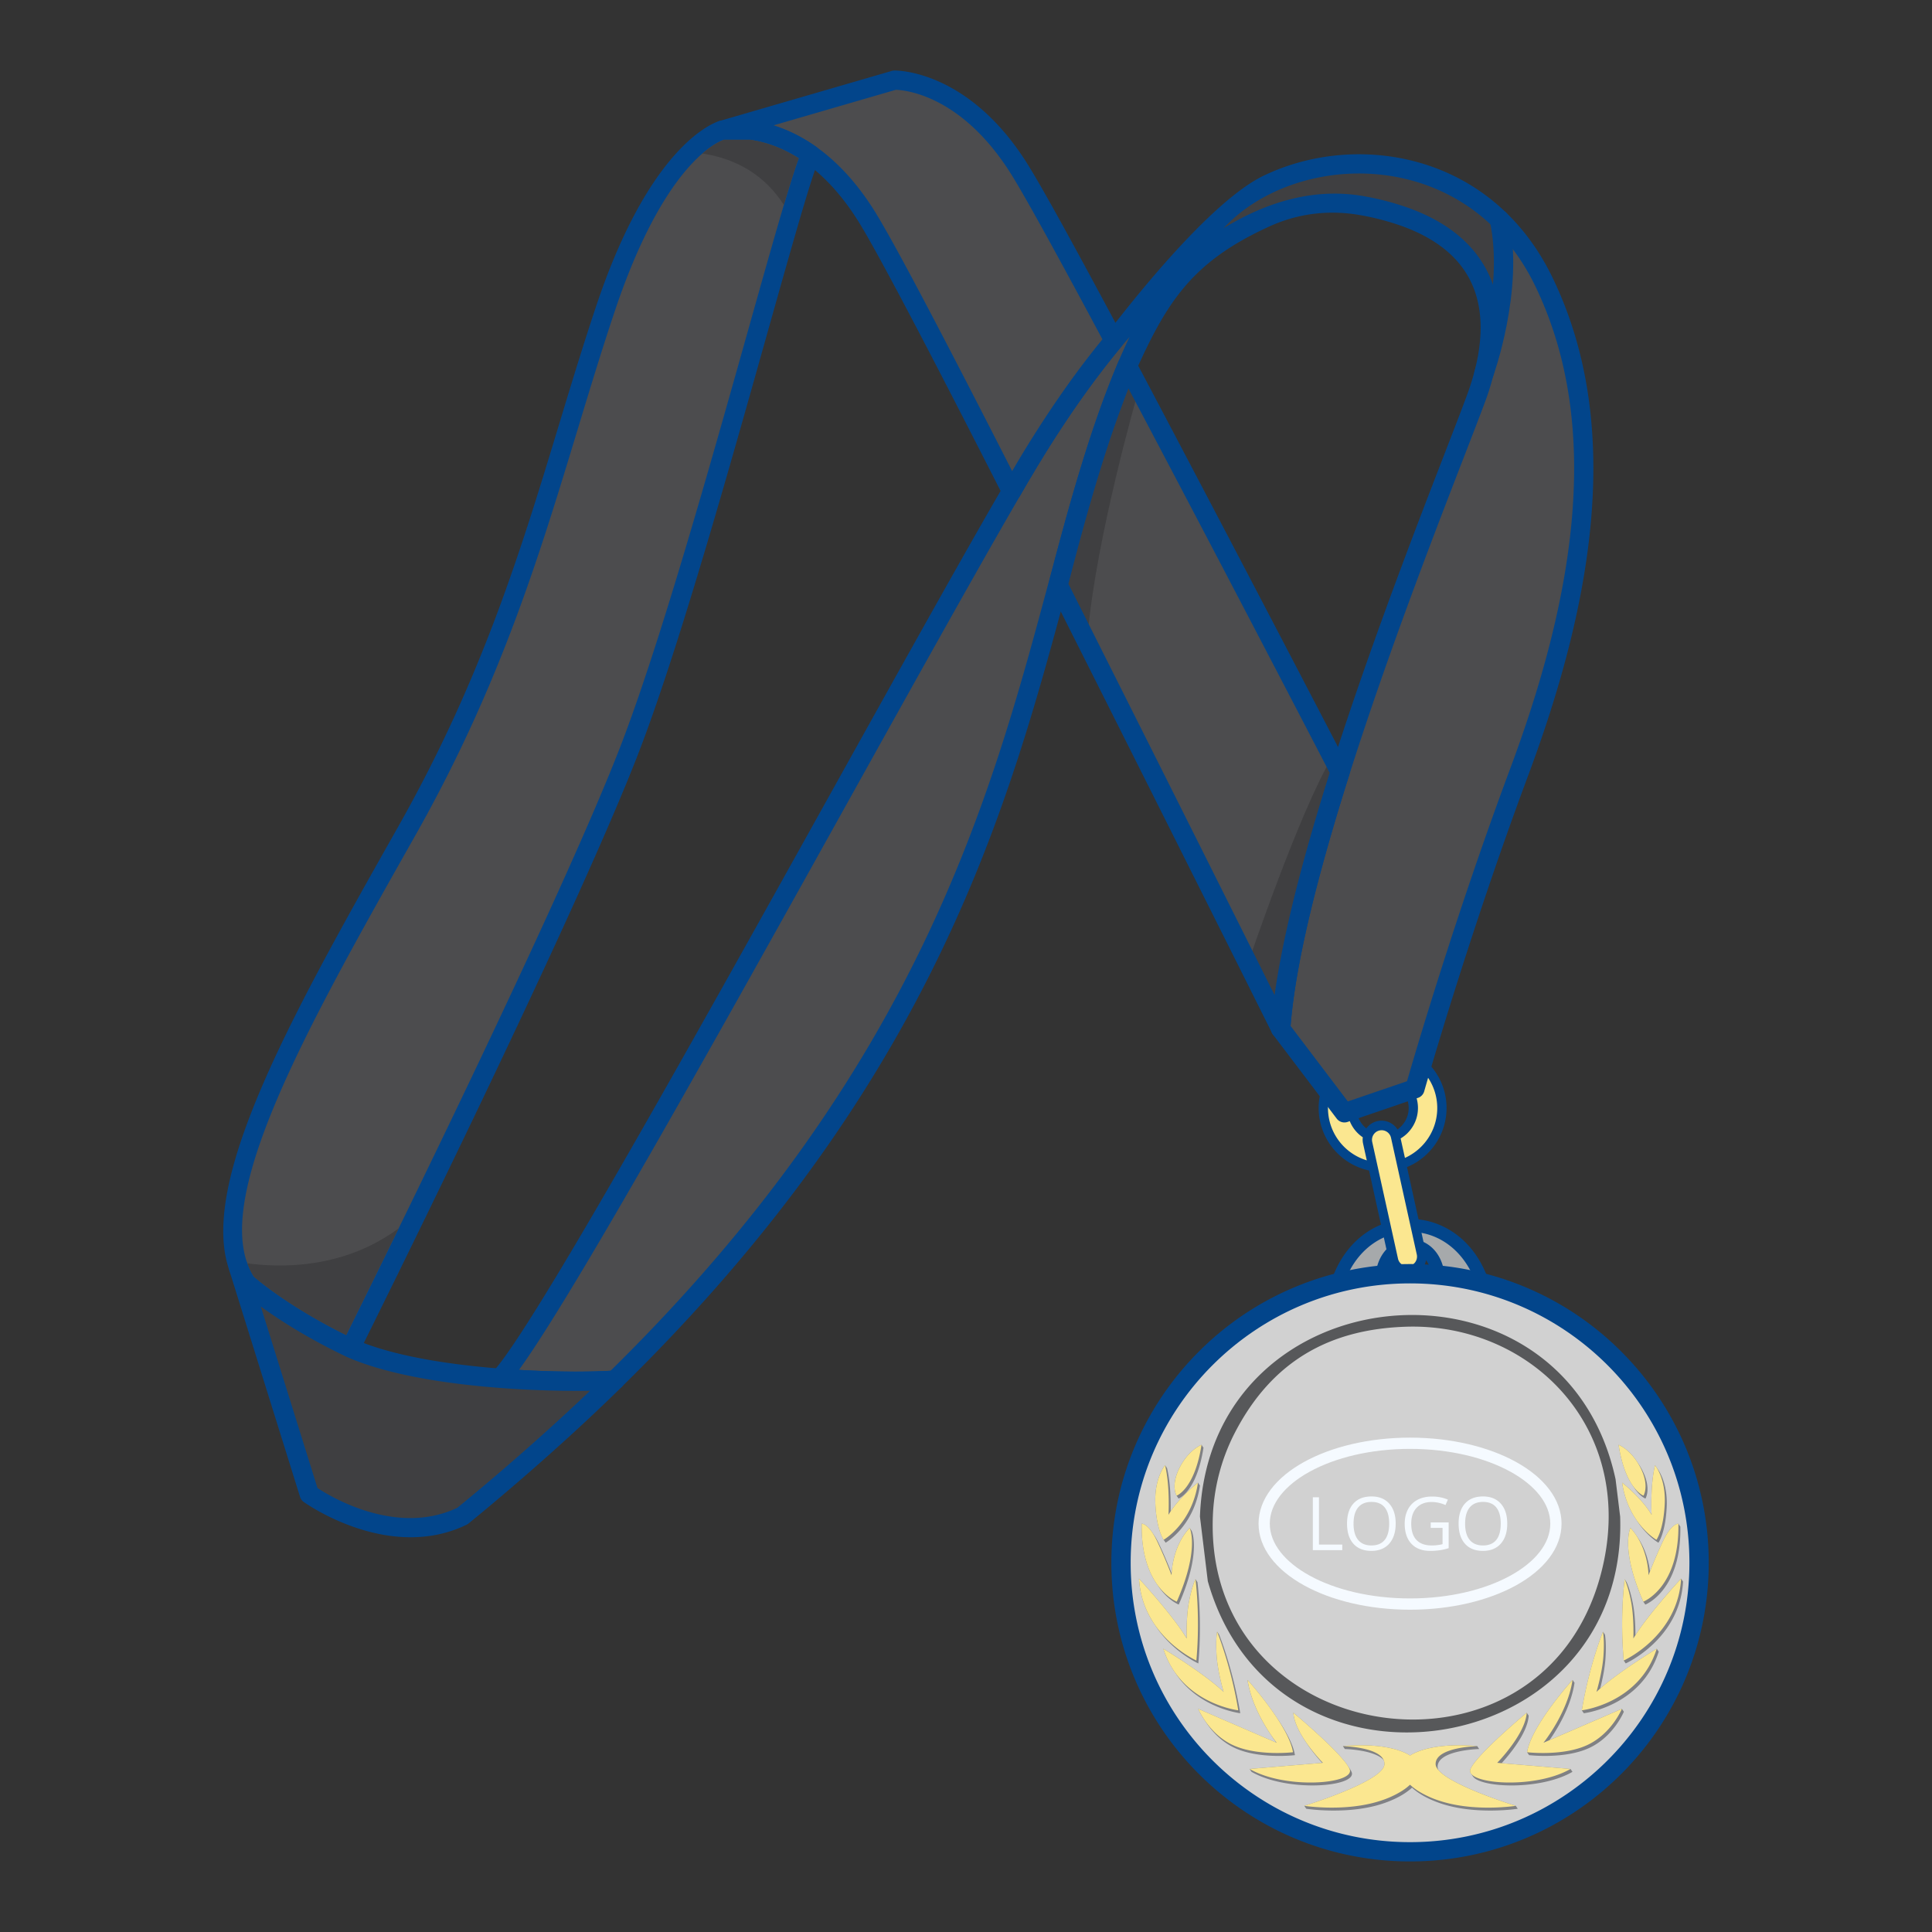
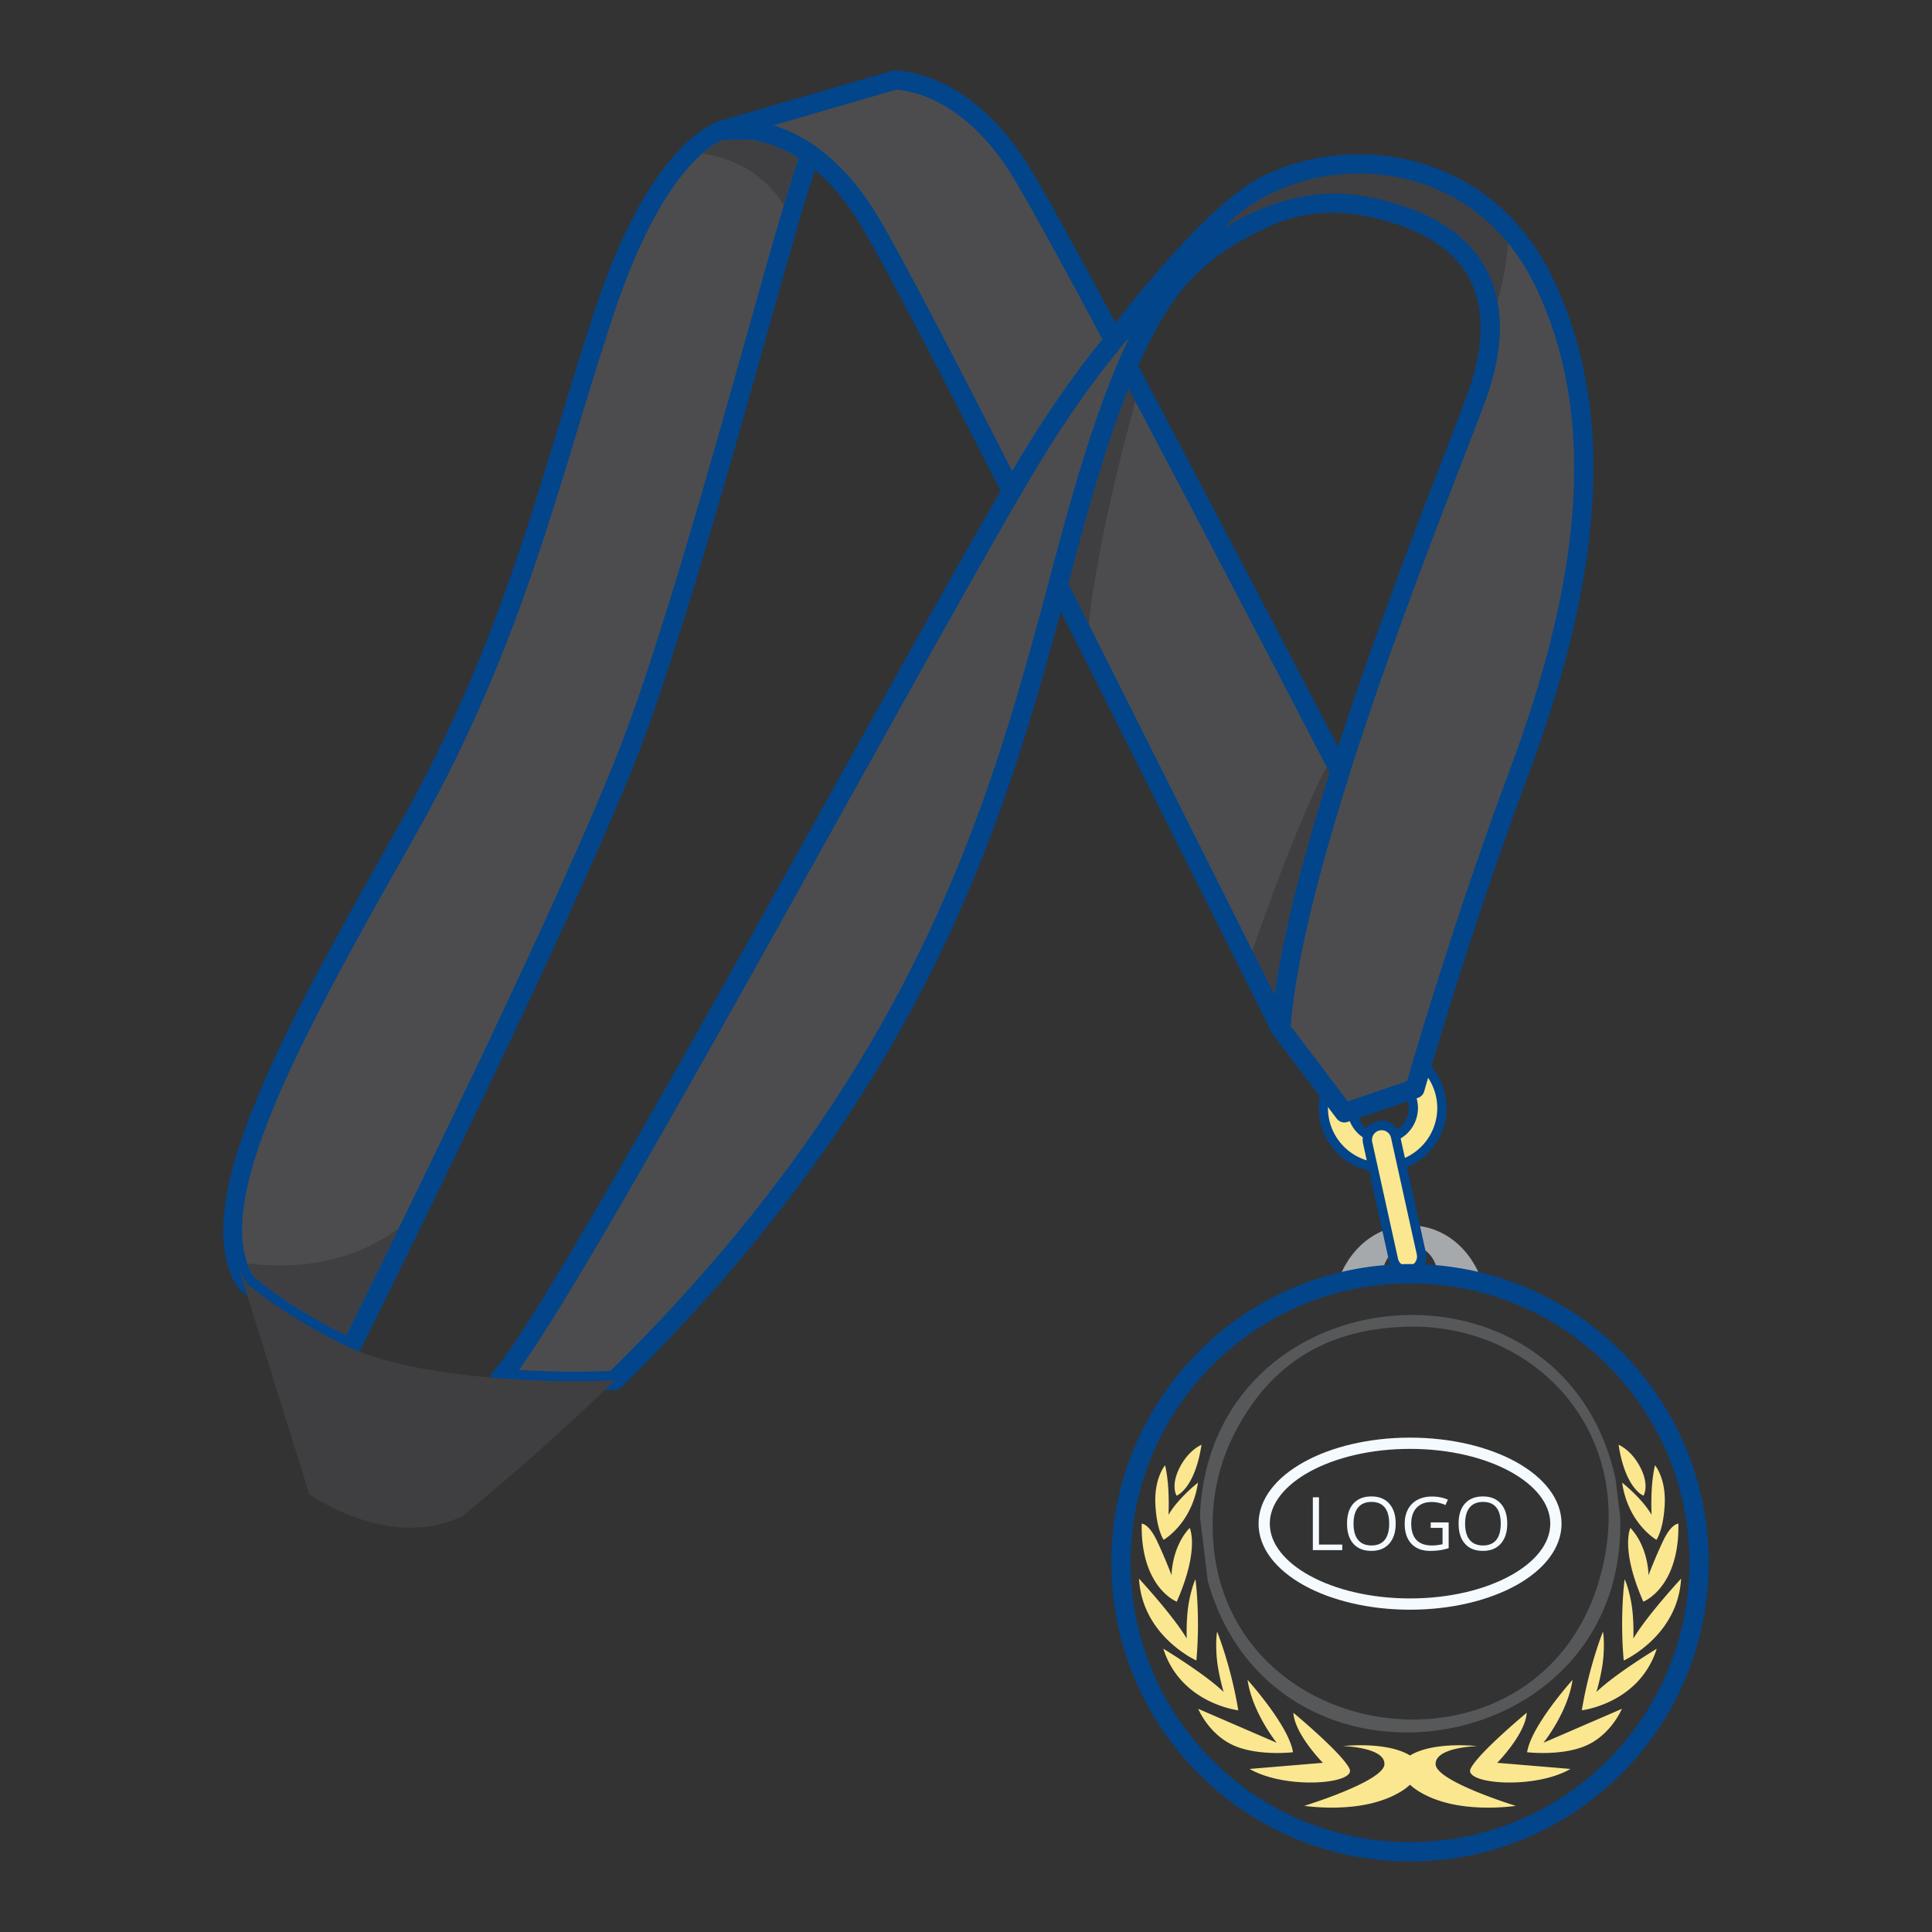
<svg xmlns="http://www.w3.org/2000/svg" id="Layer_1" version="1.1" viewBox="0 0 150 150">
  <rect x="0" y="0" width="150" height="150" fill="#333333" stroke="none" />
  <defs>
    <style>.st0{fill:#02458b}.st2{fill:#f5faff}.st4{fill:#4c4c4e}.st4,.st7,.st8{fill-rule:evenodd}.st7{fill:#fbe790}.st8{fill:#3f3f41}</style>
  </defs>
  <path d="m103.858 99.545-.008.058a22.34 22.34 0 0 1 3.446-.605c.347-3.072 4.01-3.072 4.358 0a22.34 22.34 0 0 1 3.446.605l-.008-.058c-2.034-5.876-9.201-5.876-11.235 0Z" style="fill:#a6a9ab;fill-rule:evenodd" />
-   <path class="st0" d="m103.356 99.538.008-.058a.558.558 0 0 1 .023-.098c.579-1.673 1.553-2.905 2.711-3.693 1.03-.701 2.204-1.052 3.377-1.052s2.347.351 3.377 1.052c1.153.784 2.123 2.009 2.703 3.672a.507.507 0 0 1 .031.119l.008.058a.498.498 0 0 1-.617.546 22.065 22.065 0 0 0-3.342-.589.5.5 0 0 1-.477-.444c-.096-.845-.479-1.4-.956-1.668a1.488 1.488 0 0 0-1.454 0c-.477.268-.861.822-.956 1.668a.5.5 0 0 1-.449.441 22.06 22.06 0 0 0-3.35.587.499.499 0 0 1-.637-.541Zm1.305-.638a22.26 22.26 0 0 1 2.205-.358c.209-.984.743-1.662 1.395-2.028.379-.213.797-.32 1.215-.32s.835.107 1.215.32c.652.366 1.187 1.044 1.395 2.028a23.602 23.602 0 0 1 2.204.358c-.505-1.048-1.202-1.843-2-2.386-.858-.584-1.837-.876-2.815-.876s-1.957.292-2.815.876c-.798.543-1.495 1.338-2 2.386Z" />
  <path d="M106.292 90.877a4.951 4.951 0 0 1-2.457-1.342 4.953 4.953 0 0 1-1.454-3.51c0-1.294.502-2.527 1.396-3.448l.047-.052.011-.011c.933-.933 2.19-1.454 3.51-1.454s2.573.52 3.505 1.452l.003.003c.933.933 1.456 2.188 1.456 3.509s-.521 2.578-1.456 3.51a4.997 4.997 0 0 1-1.615 1.079l1.47 6.654a1.472 1.472 0 0 1-1.117 1.749 1.472 1.472 0 0 1-1.748-1.117l-1.551-7.024Zm-.21-3.27c.204-.278.505-.486.865-.566a1.476 1.476 0 0 1 1.555.648 2.03 2.03 0 0 0 .206-.164l.068-.068c.381-.381.593-.892.593-1.431s-.209-1.051-.59-1.432l-.003-.003a2.029 2.029 0 0 0-2.871.011l-.03.029a2.016 2.016 0 0 0-.554 1.395 2.016 2.016 0 0 0 .762 1.582Z" style="fill-rule:evenodd;fill:#02458b" />
  <path class="st7" d="M110.005 97.424a.748.748 0 0 1-1.46.322l-2.012-9.111a.748.748 0 0 1 1.46-.322l2.012 9.111Z" />
  <path class="st7" d="M108.747 88.387c.197-.117.378-.258.539-.418v-.003c.496-.496.804-1.183.804-1.941s-.306-1.446-.801-1.941l-.003-.003c-.494-.494-1.181-.801-1.941-.801s-1.444.308-1.941.804l-.037.035a2.734 2.734 0 0 0-.767 1.906 2.74 2.74 0 0 0 1.207 2.274c-.02.16-.013.326.023.492l.287 1.299a4.246 4.246 0 0 1-1.817-7.018l.043-.047c.768-.768 1.829-1.243 3.001-1.243s2.227.475 2.996 1.242l.003.003c.77.771 1.245 1.831 1.245 3s-.475 2.233-1.244 3c-.363.362-.791.66-1.265.873l-.334-1.511Z" />
  <path class="st4" d="m104.377 86.399 5.476-1.872s3.395-11.977 8.086-24.557c4.69-12.579 7.534-26.501 1.926-38.094s-19.745-11.121-25.636-4.43c-16.953 19.259-6.931 50.934-46.496 89.707-1.641.12-5.105.148-8.909-.146 4.813-5.236 31.382-54.761 40.607-70.397 7.217-12.233 16.765-22.414 26.424-20.624 9.66 1.79 11.375 7.832 8.727 14.993-2.648 7.16-14.165 35.033-15.152 48.896l4.947 6.523Z" />
  <path class="st8" d="M117.118 17.774c-6.585-7.242-17.807-6.101-22.889-.327a35.317 35.317 0 0 0-2.746 3.559l.028.223c4.559-3.969 9.437-6.151 14.344-5.242 6.919 1.282 9.762 4.746 9.845 9.24.675-1.964 1.452-4.812 1.419-7.454Z" />
  <path class="st0" d="m104.645 85.516 4.596-1.571c.611-2.117 3.77-12.896 7.998-24.236 2.325-6.235 4.192-12.798 4.781-19.224.584-6.375-.089-12.622-2.828-18.285-1.012-2.092-2.314-3.772-3.797-5.078-2.423-2.133-5.337-3.268-8.265-3.569-2.937-.302-5.89.233-8.381 1.438-1.439.696-2.722 1.617-3.757 2.73 3.555-2.168 7.258-3.163 10.999-2.47a21.09 21.09 0 0 1 3.475.931c2.947 1.09 4.871 2.734 5.945 4.768 1.071 2.03 1.276 4.419.796 7.012a20.013 20.013 0 0 1-.92 3.274c-.347.939-.927 2.436-1.633 4.262-4.06 10.492-12.505 32.321-13.453 44.155l4.445 5.862Zm5.449-.28-5.476 1.872a.751.751 0 0 1-.835-.258l-4.911-6.476a.745.745 0 0 1-.188-.551c.853-11.984 9.457-34.219 13.575-44.862.666-1.721 1.21-3.127 1.621-4.239.387-1.046.676-2.06.856-3.027.42-2.269.255-4.331-.65-6.046-.902-1.71-2.562-3.107-5.136-4.059a19.61 19.61 0 0 0-3.229-.867c-2.396-.444-4.839-.201-7.161.857-6.258 2.852-8.129 6.085-10.814 12.217-2.053 4.688-3.314 9.969-4.83 15.612-4.639 17.271-10.323 38.431-34.658 62.279a.744.744 0 0 1-.472.213c-.916.068-2.406.106-4.219.077a79.539 79.539 0 0 1-4.798-.221.75.75 0 0 1-.483-1.269c3.12-3.418 15.596-25.832 26.404-45.251 5.701-10.242 10.94-19.656 14.096-25.005 3.2-5.424 13.557-19.802 19.311-22.586 2.733-1.322 5.968-1.909 9.184-1.578 3.225.331 6.433 1.581 9.103 3.932 1.625 1.43 3.049 3.268 4.154 5.553 2.868 5.93 3.577 12.441 2.969 19.07-.603 6.578-2.503 13.267-4.869 19.61-4.67 12.523-8.055 24.466-8.065 24.501a.753.753 0 0 1-.48.504ZM81.468 45.022c1.862-6.929 3.555-13.235 6.225-18.855-2.728 3.164-5.293 6.885-7.618 10.826-3.191 5.409-8.405 14.777-14.079 24.97-10.015 17.994-21.457 38.552-25.703 44.395 1.179.069 2.293.109 3.296.125a53.09 53.09 0 0 0 3.816-.057C71.278 82.945 76.887 62.07 81.466 45.023Z" />
-   <path d="M115.207 29.005s2.382-6.535 1.2-11.967" style="fill:none;stroke:#02458b;stroke-linecap:round;stroke-linejoin:round;stroke-width:1.5px" />
  <path class="st4" d="M99.43 79.876s-9.189-18.412-17.272-34.458c1.875-7.343 3.457-12.446 5.361-17.036a4732.006 4732.006 0 0 1 16.526 31.554c-2.348 7.4-4.24 14.68-4.615 19.941ZM78.538 38.14c-4.98-9.793-9.363-18.228-11.111-21.103-5.042-8.292-11.325-6.935-11.325-6.935l13.342-3.879s5.274-.155 9.696 6.904c1.22 1.947 3.984 7.005 7.346 13.306-2.521 3.031-4.893 6.511-7.056 10.177-.296.501-.593 1.012-.892 1.529Z" />
  <path class="st8" d="m84.396 49.864-2.037-4.047 1.887-7.126 2.908-9.414 1.17 1.288s-3.233 11.184-3.874 18.727c-.017.205-.035.394-.054.572Zm19.043 8.903.337.649-1.356 5.898c-1.176 4.125-2.12 8.059-2.633 11.451l-.452 1.965-2.441-3.932s4.01-11.867 6.545-16.031Z" />
  <path class="st0" d="M98.737 80.159c-.518-1.037-9.114-18.258-17.247-34.405a.748.748 0 0 1-.057-.521c.937-3.676 1.805-6.799 2.68-9.589.874-2.788 1.754-5.233 2.715-7.55a.748.748 0 0 1 1.362-.046 5108.447 5108.447 0 0 1 16.521 31.544.748.748 0 0 1 .048.568c-1.174 3.708-2.232 7.364-3.034 10.72-.802 3.357-1.362 6.452-1.547 9.048a.75.75 0 0 1-1.441.23ZM82.953 45.333A11966.174 11966.174 0 0 1 98.958 77.26c.286-2.056.739-4.325 1.312-6.725.802-3.358 1.831-6.938 2.966-10.532-2.23-4.3-5.342-10.272-8.48-16.264a4071.972 4071.972 0 0 0-7.145-13.582 91.467 91.467 0 0 0-2.069 5.933c-.839 2.678-1.68 5.693-2.589 9.243Zm-5.082-6.853c-2.687-5.282-5.182-10.137-7.161-13.895-1.749-3.322-3.125-5.851-3.92-7.159-4.769-7.84-10.525-6.594-10.541-6.591a.746.746 0 0 1-.355-1.45l13.342-3.879a.785.785 0 0 1 .207-.03c.266-.004 5.788.005 10.33 7.256.632 1.009 1.635 2.77 2.893 5.056a751.845 751.845 0 0 1 4.48 8.295.747.747 0 0 1-.099.846 67.387 67.387 0 0 0-3.516 4.648 88.315 88.315 0 0 0-3.456 5.415c-.309.488-.599 1.021-.889 1.523a.748.748 0 0 1-1.315-.036Zm-5.837-14.592c1.88 3.571 4.141 7.962 6.549 12.69l.202-.347a89.717 89.717 0 0 1 3.514-5.503 69.746 69.746 0 0 1 3.292-4.383 716.38 716.38 0 0 0-4.238-7.836c-1.269-2.306-2.259-4.048-2.846-4.985-3.861-6.164-8.272-6.532-8.959-6.551l-9.505 2.763c2.358.731 5.371 2.553 8.022 6.913v.003c.831 1.368 2.222 3.919 3.969 7.237Z" />
  <path class="st4" d="M56.102 10.103s-4.83 1.142-9.079 13.819c-4.249 12.677-6.814 25.321-15.414 40.552-8.6 15.231-16.456 29.128-12.485 35.128 0 0 2.78 2.525 8.092 5.057 0 0 16.327-32.771 21.58-46.255 5.085-13.055 12.576-43.002 14.138-46.397-1.754-1.244-3.398-1.732-4.635-1.903h-2.197Z" />
  <path class="st0" d="M56.206 10.853c-.636.217-4.687 2.006-8.474 13.306-1.03 3.072-1.955 6.122-2.89 9.206-2.958 9.753-6.021 19.854-12.583 31.476l-.053.093c-8.427 14.924-16.104 28.534-12.502 34.184.462.401 2.883 2.416 7.171 4.542 2.332-4.699 16.423-33.204 21.223-45.526 3.055-7.844 7.001-21.88 9.988-32.506 1.756-6.246 3.183-11.321 3.928-13.338a10.352 10.352 0 0 0-1.626-.847 9.105 9.105 0 0 0-2.13-.59h-2.052Zm-9.892 12.832C50.399 11.497 55.202 9.602 55.84 9.4a.738.738 0 0 1 .262-.047h2.197l.103.009c.735.102 1.605.308 2.555.698.763.314 1.577.746 2.411 1.337a.75.75 0 0 1 .246.92c-.591 1.285-2.133 6.771-4.086 13.715-2.993 10.648-6.947 24.713-10.035 32.641-5.225 13.415-21.266 45.637-21.598 46.304l-.002.004a.75.75 0 0 1-.999.355c-5.047-2.405-7.872-4.828-8.229-5.142a.74.74 0 0 1-.165-.178c-4.215-6.367 3.709-20.412 12.406-35.816l.052-.094c6.48-11.474 9.52-21.497 12.454-31.174.943-3.112 1.877-6.189 2.902-9.247Z" />
  <path class="st8" d="m18.498 98.34 5.515 17.662s6.193 4.462 11.886 1.706c0 0 6.127-4.932 11.841-10.554-3.396.249-14.664.106-20.525-2.494-5.312-2.532-8.092-5.057-8.092-5.057a5.795 5.795 0 0 1-.624-1.262h-.001Z" />
-   <path class="st0" d="m20.25 101.439 4.4 14.092c1.068.702 6.156 3.754 10.851 1.536.647-.524 5.43-4.425 10.312-9.088-2.513.042-6.284-.063-10.015-.516-3.253-.395-6.492-1.057-8.884-2.118l-.02-.009c-3.036-1.447-5.269-2.9-6.643-3.897Zm3.048 14.786-5.515-17.662a.747.747 0 0 1 .688-.97h.067a.75.75 0 0 1 .668.499c.071.2.152.392.241.573.076.154.16.304.252.449.472.41 3.121 2.62 7.839 4.868 2.241.99 5.322 1.614 8.436 1.992 4.822.586 9.689.579 11.714.431a.75.75 0 0 1 .577 1.281c-5.568 5.479-11.509 10.291-11.876 10.587a.746.746 0 0 1-.165.108c-5.876 2.845-12.16-1.43-12.617-1.751a.747.747 0 0 1-.309-.406Z" />
-   <path d="M109.476 98.892c12.394 0 22.441 10.047 22.441 22.441s-10.047 22.441-22.441 22.441-22.441-10.047-22.441-22.441 10.047-22.441 22.441-22.441Z" style="fill:#d1d1d1;fill-rule:evenodd" />
  <path class="st0" d="M109.476 98.142a23.119 23.119 0 0 1 16.398 6.792c4.196 4.196 6.792 9.995 6.792 16.398s-2.596 12.202-6.792 16.398-9.995 6.792-16.398 6.792-12.202-2.596-16.398-6.792c-4.196-4.197-6.792-9.995-6.792-16.398s2.596-12.202 6.792-16.398a23.122 23.122 0 0 1 16.398-6.792Zm15.337 7.853c-3.925-3.925-9.348-6.353-15.338-6.353s-11.413 2.428-15.338 6.353c-3.925 3.925-6.353 9.348-6.353 15.338s2.428 11.413 6.353 15.338c3.925 3.925 9.348 6.353 15.338 6.353s11.413-2.428 15.338-6.353c3.925-3.925 6.353-9.348 6.353-15.338s-2.428-11.413-6.353-15.338Z" />
  <path d="M125.788 117.748c.631 19.091-26.804 23.358-32.014 5.016l-.61-5.015c.687-19.077 28.253-21.51 32.268-2.903l.356 2.902Zm-31.625.034c-.645 18.055 25.501 21.914 30.127 4.436 2.963-11.194-5.39-19.521-15.121-19.212-5.67.18-10.349 2.449-13.35 8.337a15.452 15.452 0 0 0-1.656 6.439Z" style="fill:#57585a" />
-   <path d="M118.535 132.976s-3.845 3.197-4.364 4.364a.344.344 0 0 0 .031.352l.153.226c.6.89 5.214 1.1 7.732-.352l-.153-.226-5.349-.447c.531-.579 2.021-2.318 2.103-3.69l-.153-.227Zm8.472-15.033-.004-.006c-.46-.689-.885-1.618-1.061-2.825 0 0 1.296 1.009 2.106 2.209l.153.227.029.043c-.011-.214-.109-2.272.265-3.829 0 0 .033.038.085.115l.153.227c.213.316.75 1.283.669 2.916-.101 2.03-.643 2.756-.643 2.756s-.837-.476-1.586-1.587l-.153-.227-.012-.018Zm-22.439 19.043.046.065.153.227c.071.106.127.202.166.288.518 1.166-4.94 1.627-7.762 0l-.153-.226 5.633-.471c-.26-.286-.724-.821-1.149-1.45l-.153-.227c-.469-.696-.89-1.505-.933-2.216 0 0 3.193 2.656 4.151 4.009Zm-5.877-2.267-.012-.017-.021-.031c-.584-.865-1.544-2.504-1.8-4.245 0 0 1.143 1.266 2.132 2.725l.003.005.025.037.153.227c.658.975 1.241 2.031 1.367 2.85 0 0-2.722.327-4.637-.542-1.079-.49-1.806-1.325-2.235-1.961l-.153-.226c-.333-.493-.486-.867-.486-.867l6.063 2.623a11.392 11.392 0 0 1-.28-.399l-.12-.178Zm-8.337-15.157.002.002.134.198.009.013s2.199-1.251 2.663-4.437l-.153-.227s-1.31 1.02-2.119 2.229c.014-.745-.002-2.189-.281-3.353l-.153-.226s-.854 1.001-.753 3.031c.093 1.875.563 2.637.634 2.743l.017.026Zm.799 10.179a6.701 6.701 0 0 1-.832-1.735s3.197 1.93 4.681 3.355c0 0-.453-1.511-.543-2.795-.09-1.284.039-1.886.039-1.886l.153.227s1.073 2.635 1.642 6.106c0 0-3.18-.369-4.986-3.047l-.153-.227Zm-1.378-6.819c-.619-.917-1.173-2.371-1.133-4.624 0 0 .346-.021.818.679l.153.226c.117.173.242.391.37.663.435.919.793 1.799.983 2.282.028-.521.211-2.245 1.399-3.525l.153.226s.806 1.612-1.002 5.729c0 0-.842-.323-1.589-1.432l-.153-.226Zm3.51-10.749.153.227c-.533 3.444-1.934 3.95-1.934 3.95l-.153-.227s-.482-.753.225-2.159c.707-1.405 1.709-1.791 1.709-1.791Zm-.469 10.435s-.276.531-.509 1.78c-.217 1.163-.177 2.611-.171 2.803a13.529 13.529 0 0 0-.176-.268l-.153-.227c-1.208-1.791-3.376-4.132-3.376-4.132a6.916 6.916 0 0 0 1.191 3.527l.153.227c1.323 1.96 3.263 2.831 3.263 2.831.314-3.475-.07-6.314-.07-6.314l-.153-.227Zm34.936-6.259s.482-.753-.225-2.159a4.833 4.833 0 0 0-.31-.531l-.153-.227c-.657-.975-1.399-1.26-1.399-1.26.244 1.577.67 2.538 1.06 3.116l.153.227c.462.685.873.833.873.833Zm-3.145 10.56s.129.602.039 1.886c-.058.831-.268 1.755-.409 2.305 1.572-1.389 4.394-3.092 4.394-3.092l.153.227c-1.354 4.263-5.818 4.781-5.818 4.781l-.153-.226c.569-3.471 1.642-6.106 1.642-6.106l.153.227Zm3.133-2.329-.153-.227c-1.808-4.117-1.002-5.728-1.002-5.728.165.178.311.364.439.555l.153.227c.637.944.854 1.99.927 2.601.18-.46.555-1.392 1.016-2.366.651-1.375 1.189-1.342 1.189-1.342l.153.227c.087 4.977-2.723 6.055-2.723 6.055Zm-1.604-1.972s-.384 2.839-.07 6.314l.153.226s4.204-1.885 4.454-6.357l-.153-.227s-2.384 2.575-3.545 4.389c0-.564-.026-1.522-.178-2.34-.233-1.248-.509-1.78-.509-1.78l-.153-.227Zm-11.293 13.186s-3.281.077-3.226 1.411a.57.57 0 0 0 .057.215c1.085 1.274 6.011 2.785 6.011 2.785l.153.227s-3.226.504-5.948-.403c-.799-.268-1.637-.661-2.262-1.235-.626.574-1.464.967-2.262 1.235-2.722.907-5.948.403-5.948.403l-.153-.227s6.167-1.892 6.221-3.226a.734.734 0 0 0-.064-.336c-.723-.795-3.009-.849-3.009-.849l-.153-.227s3.082-.36 4.969.59c.323.172.169.172.492 0 1.886-.95 4.969-.59 4.969-.59l.153.227Zm7.402-5.141c-.278 1.892-1.388 3.663-1.942 4.452l5.62-2.432.153.226s-.806 1.959-2.722 2.828c-1.915.869-4.637.542-4.637.542l-.153-.226c.317-2.059 3.529-5.617 3.529-5.617l.153.227Z" style="fill:#808184;fill-rule:evenodd" />
  <path class="st7" d="M118.535 132.976s-3.845 3.197-4.364 4.364c-.518 1.166 4.94 1.627 7.762 0l-5.689-.475s2.189-2.218 2.29-3.888Zm-3.845 2.592s-3.082-.36-4.969.59l-.004.002-.004.002-.004.002-.069.036-.004.002-.069.039-.004.002-.003.002-.004.002h-.002l-.002.002-.004.002-.004.002-.004.002-.004.002-.003.002-.004.002-.044.027-.004.002-.003.002-.003.002-.003-.002-.003-.002-.004-.002-.044-.027-.004-.002-.003-.002-.004-.002-.004-.002-.004-.002-.004-.002h-.002l-.002-.002-.004-.002-.003-.002-.004-.002-.069-.039-.004-.003-.069-.036-.004-.002-.004-.002-.004-.002c-1.886-.95-4.969-.59-4.969-.59s3.281.077 3.226 1.411c-.054 1.334-6.221 3.226-6.221 3.226s3.226.504 5.948-.403l.046-.015.045-.016.036-.012.009-.003.045-.016.045-.016.026-.009.018-.007.044-.016.044-.016.016-.006.027-.01.043-.017.043-.017.007-.003.035-.014.042-.017.04-.016h.002l.041-.018.041-.018.03-.013.01-.005.04-.018.04-.018.021-.01.019-.009.079-.037.012-.006.026-.012.039-.019.038-.019.005-.002.034-.017.037-.019.033-.017.003-.002.037-.019.037-.019.025-.013.011-.006.035-.02.036-.02.035-.02.035-.02.035-.02.009-.005.025-.015.034-.02.033-.02h.002l.031-.02.033-.02.028-.018.005-.003.032-.02.031-.021.02-.013.011-.008.031-.021.03-.021.013-.009.017-.012.03-.021.029-.021.007-.005.023-.016.028-.022.028-.021.027-.022.028-.022.022-.018.005-.004.027-.022.026-.022.016-.013.01-.009.026-.022.025-.022.01-.009.015-.014.024-.022.024-.022.024.022.024.022.015.014.01.009.025.022.026.022.01.009.016.013.026.022.027.022.005.004.022.018.028.022.027.021.028.022.028.022.023.016.007.005.029.021.03.021.017.012.013.009.03.021.031.021.011.008.02.013.031.021.032.02.005.003.028.018.033.02.031.019h.002l.033.021.034.02.025.015.009.005.035.02.035.02.035.02.035.02.036.02.011.006.025.013.037.019.037.019.003.002.033.017.037.019.034.017.005.002.038.019.039.019.026.012.012.006.079.037.019.009.021.01.04.018.04.018.01.005.03.013.041.018.041.018h.002l.04.017.042.017.035.014.007.003.043.017.043.017.027.01.016.006.044.016.044.016.018.007.026.009.045.016.045.016.009.003.036.012.045.016.046.015c2.722.907 5.948.403 5.948.403s-6.167-1.892-6.221-3.226c-.054-1.334 3.226-1.411 3.226-1.411Zm7.403-5.142s-3.212 3.557-3.529 5.617c0 0 2.722.327 4.637-.542 1.915-.869 2.722-2.828 2.722-2.828l-6.092 2.636s1.886-2.333 2.261-4.882Zm2.361-3.744s-1.073 2.635-1.642 6.106c0 0 4.464-.518 5.818-4.781 0 0-3.197 1.93-4.681 3.355 0 0 .453-1.511.543-2.795.09-1.284-.039-1.886-.039-1.886Zm1.682-4.074s-.384 2.839-.07 6.314c0 0 4.204-1.885 4.454-6.357 0 0-2.622 2.83-3.706 4.648 0 0 .062-1.577-.17-2.825-.233-1.248-.509-1.78-.509-1.78Zm1.854-.302s.011-2.156-1.405-3.681c0 0-.806 1.612 1.002 5.728 0 0 2.81-1.078 2.723-6.055 0 0-.538-.033-1.189 1.342-.65 1.375-1.131 2.665-1.131 2.665Zm-2.048-7.193s1.51 1.175 2.289 2.498c0 0-.131-2.204.264-3.848 0 0 .854 1.001.753 3.031-.101 2.03-.643 2.756-.643 2.756s-2.199-1.251-2.663-4.437Zm1.657 1.01s-1.401-.505-1.934-3.95c0 0 1.001.386 1.709 1.791.707 1.405.225 2.159.225 2.159Zm-27.183 16.853s3.845 3.197 4.364 4.364c.518 1.166-4.94 1.627-7.762 0l5.689-.475s-2.189-2.218-2.29-3.888Zm-3.557-2.55s3.212 3.557 3.529 5.617c0 0-2.722.327-4.637-.542-1.915-.869-2.722-2.828-2.722-2.828l6.092 2.636s-1.886-2.333-2.261-4.882Zm-2.362-3.744s1.073 2.635 1.642 6.106c0 0-4.464-.518-5.818-4.781 0 0 3.197 1.93 4.681 3.355 0 0-.453-1.511-.543-2.795-.09-1.284.039-1.886.039-1.886Zm-1.681-4.074s.384 2.839.07 6.314c0 0-4.204-1.885-4.454-6.357 0 0 2.622 2.83 3.706 4.648 0 0-.062-1.577.17-2.825.233-1.248.509-1.78.509-1.78Zm-1.855-.302s-.011-2.156 1.405-3.681c0 0 .806 1.612-1.002 5.728 0 0-2.81-1.078-2.723-6.055 0 0 .538-.033 1.189 1.342a38.602 38.602 0 0 1 1.131 2.665Zm2.048-7.193s-1.51 1.175-2.289 2.498c0 0 .131-2.204-.264-3.848 0 0-.854 1.001-.753 3.031.101 2.03.643 2.756.643 2.756s2.199-1.251 2.663-4.437Zm-1.657 1.01s1.401-.505 1.934-3.95c0 0-1.001.386-1.709 1.791-.707 1.405-.225 2.159-.225 2.159Z" />
  <path class="st2" d="M109.476 111.617c3.201 0 6.108.72 8.218 1.883 2.189 1.207 3.544 2.903 3.544 4.797s-1.355 3.59-3.544 4.797c-2.11 1.162-5.017 1.883-8.218 1.883s-6.108-.72-8.218-1.883c-2.189-1.207-3.544-2.902-3.544-4.797s1.355-3.59 3.544-4.797c2.11-1.163 5.017-1.883 8.218-1.883Zm7.797 2.647c-1.987-1.095-4.745-1.774-7.798-1.774s-5.81.679-7.798 1.774c-1.91 1.053-3.091 2.48-3.091 4.032s1.181 2.98 3.091 4.032c1.987 1.095 4.745 1.774 7.798 1.774s5.81-.679 7.798-1.774c1.91-1.053 3.091-2.48 3.091-4.032s-1.181-2.979-3.091-4.032Z" />
  <path class="st2" d="M101.928 120.352v-4.105h.477v3.674h1.81v.431h-2.287Zm6.432-2.057c0 .657-.167 1.174-.498 1.551-.333.376-.795.564-1.386.564-.605 0-1.071-.185-1.399-.555-.329-.37-.493-.891-.493-1.564 0-.669.165-1.186.495-1.555.329-.367.797-.552 1.403-.552.59 0 1.05.187 1.382.562.331.375.497.891.497 1.549Zm-3.271-.002c0 .556.118.977.355 1.265.237.287.582.431 1.032.431.455 0 .799-.143 1.031-.429.232-.286.348-.709.348-1.267 0-.552-.115-.97-.347-1.256-.231-.286-.573-.428-1.026-.428s-.8.144-1.037.431c-.237.287-.355.705-.355 1.253Zm5.99-.091h1.395v1.997a4.564 4.564 0 0 1-.663.157 5.112 5.112 0 0 1-.78.054c-.622 0-1.106-.185-1.451-.555-.346-.37-.519-.887-.519-1.554 0-.427.086-.8.257-1.121a1.74 1.74 0 0 1 .74-.736c.322-.17.699-.254 1.132-.254.438 0 .846.08 1.223.24l-.185.421a2.718 2.718 0 0 0-1.069-.236c-.5 0-.89.149-1.171.446-.28.297-.42.71-.42 1.238 0 .554.135.975.405 1.261.27.287.668.429 1.192.429.284 0 .562-.033.834-.099v-1.264h-.918v-.425Zm5.943.093c0 .657-.166 1.174-.498 1.551-.333.376-.795.564-1.386.564-.605 0-1.071-.185-1.399-.555-.328-.37-.493-.891-.493-1.564 0-.669.165-1.186.494-1.555.329-.367.797-.552 1.403-.552.59 0 1.05.187 1.382.562.331.375.497.891.497 1.549Zm-3.271-.002c0 .556.118.977.355 1.265.237.287.582.431 1.032.431.455 0 .799-.143 1.031-.429.232-.286.348-.709.348-1.267 0-.552-.115-.97-.347-1.256-.231-.286-.573-.428-1.026-.428s-.8.144-1.037.431c-.237.287-.355.705-.355 1.253Z" />
  <path class="st8" d="M54.529 11.922c3.35.502 5.258 2.308 6.328 3.994.475-1.597.867-2.842 1.157-3.626a10.352 10.352 0 0 0-1.626-.847 9.105 9.105 0 0 0-2.13-.59h-2.052c-.215.073-.822.328-1.677 1.069ZM30.956 95.365c-4.086 3.009-8.698 3.12-11.754 2.72.133.368.299.714.502 1.033.462.401 2.883 2.416 7.171 4.542.633-1.276 2.134-4.31 4.08-8.296Z" />
</svg>